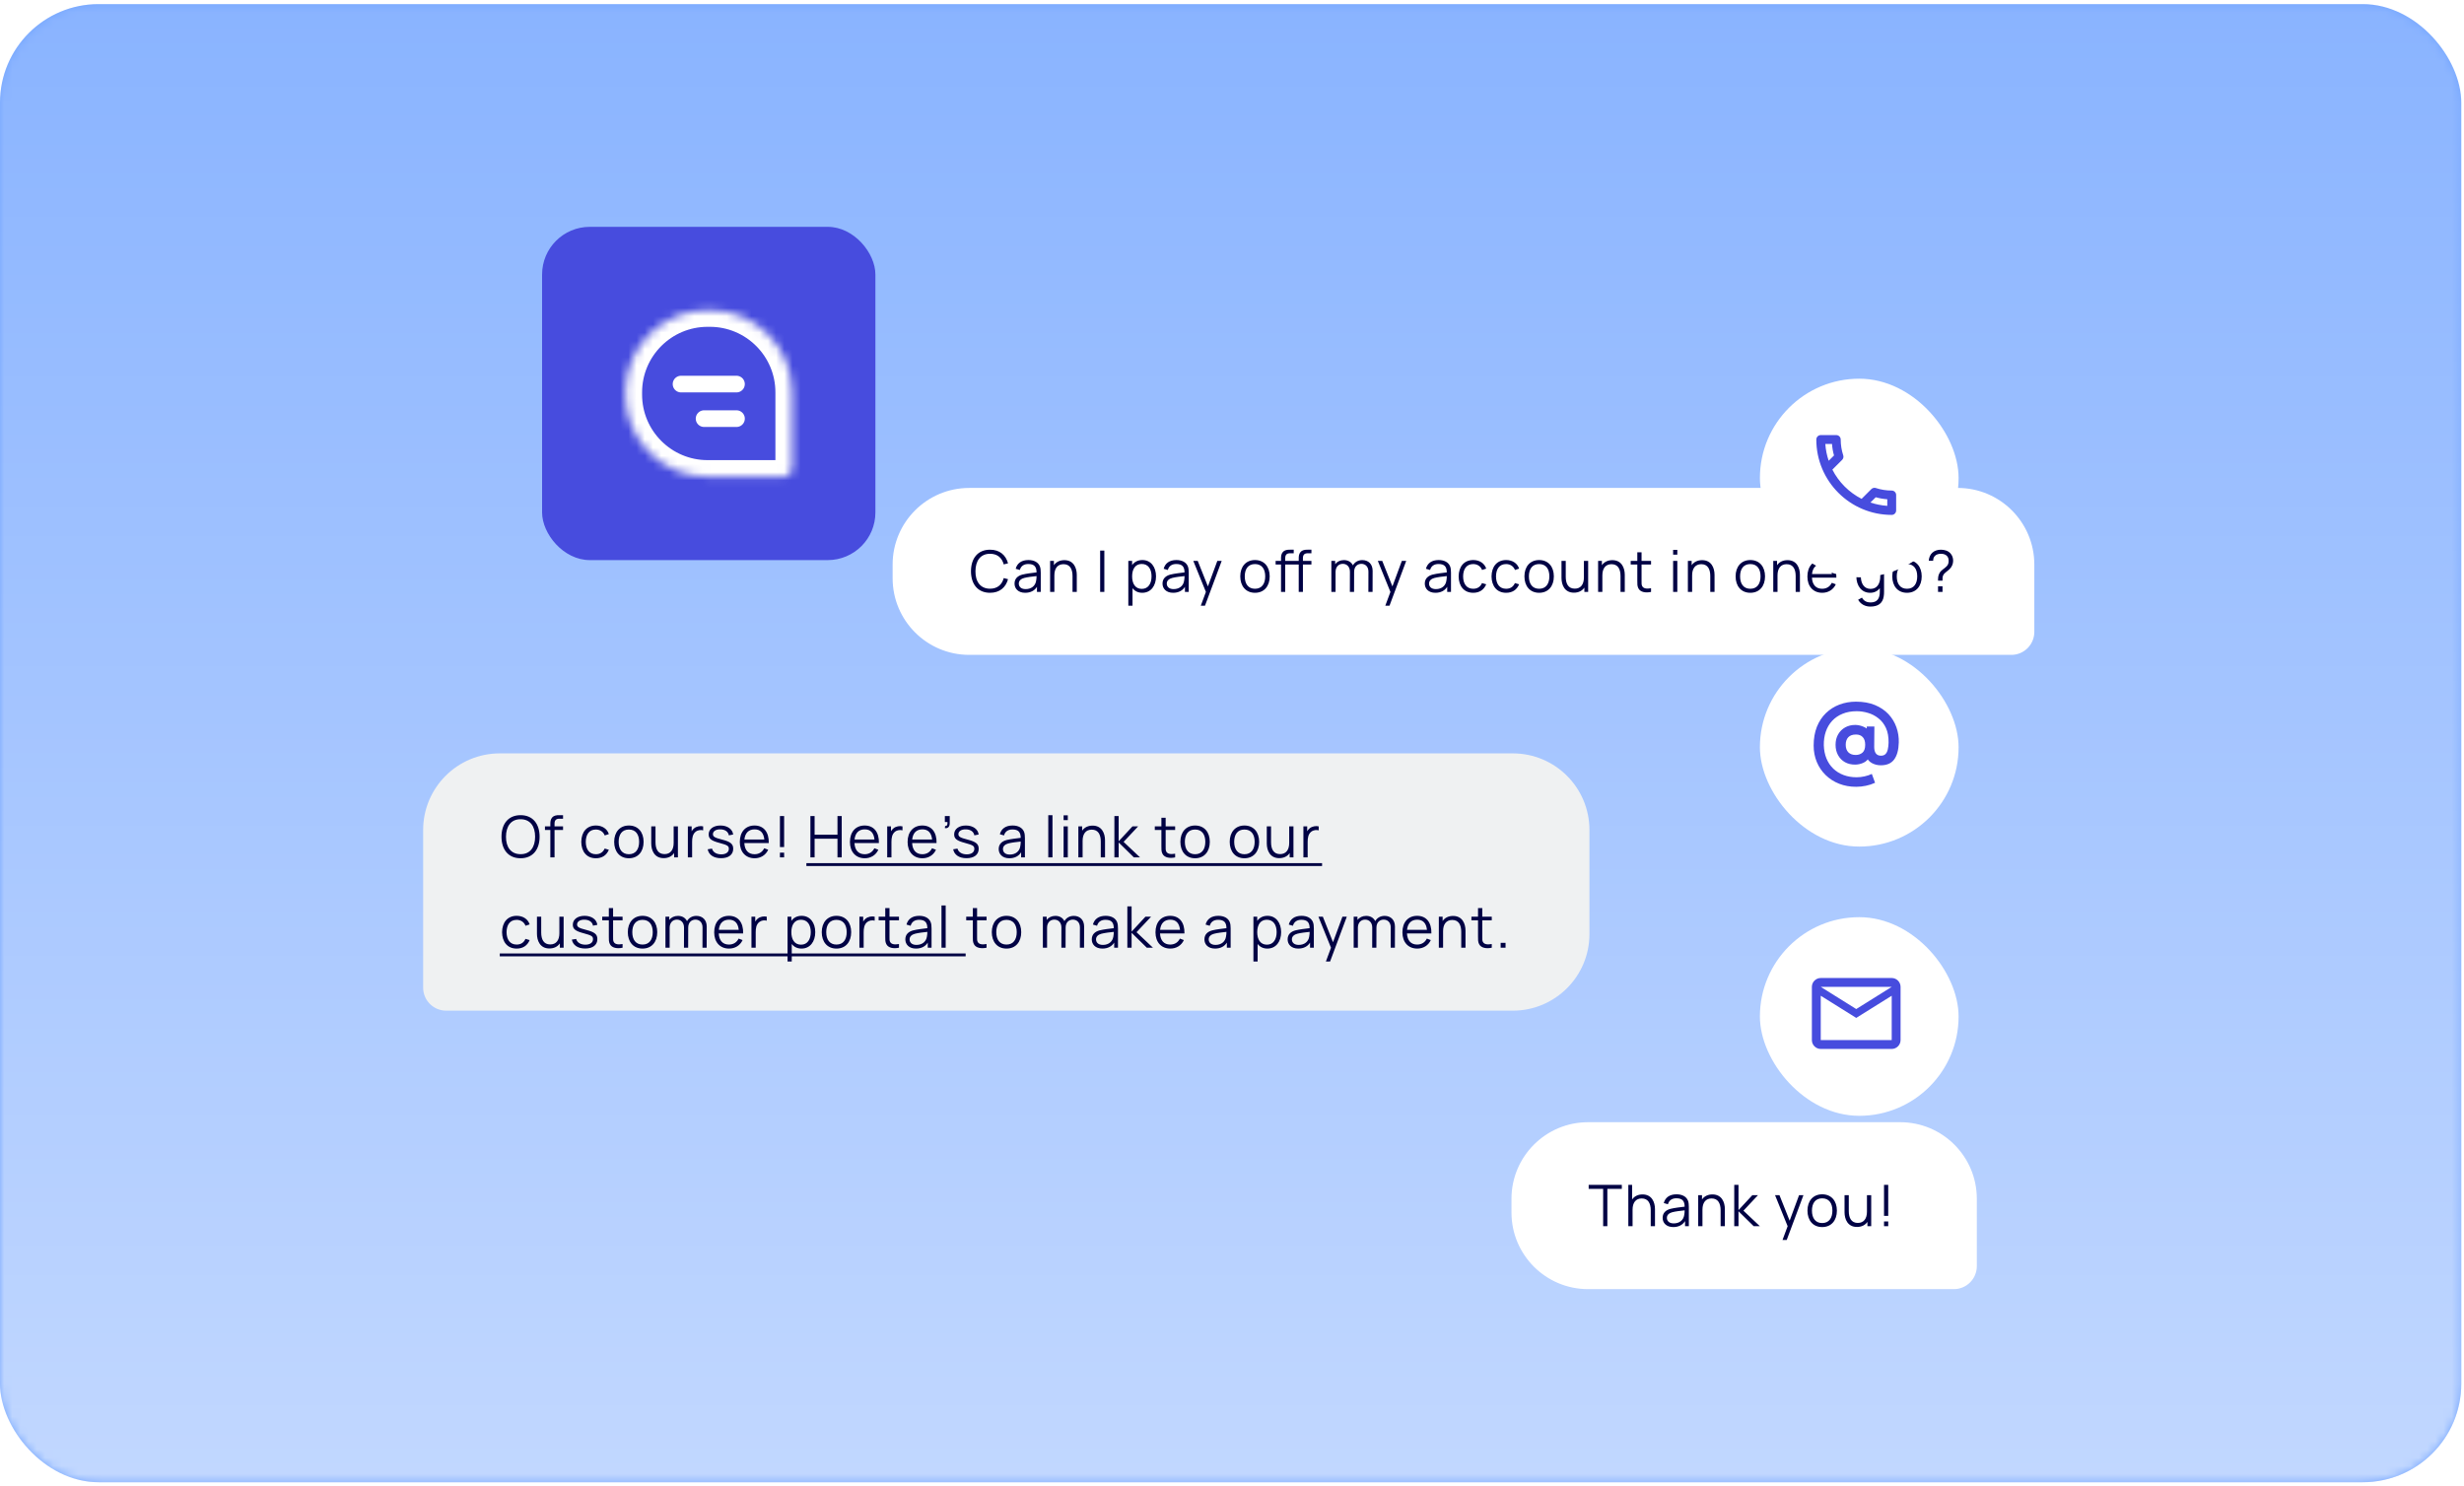
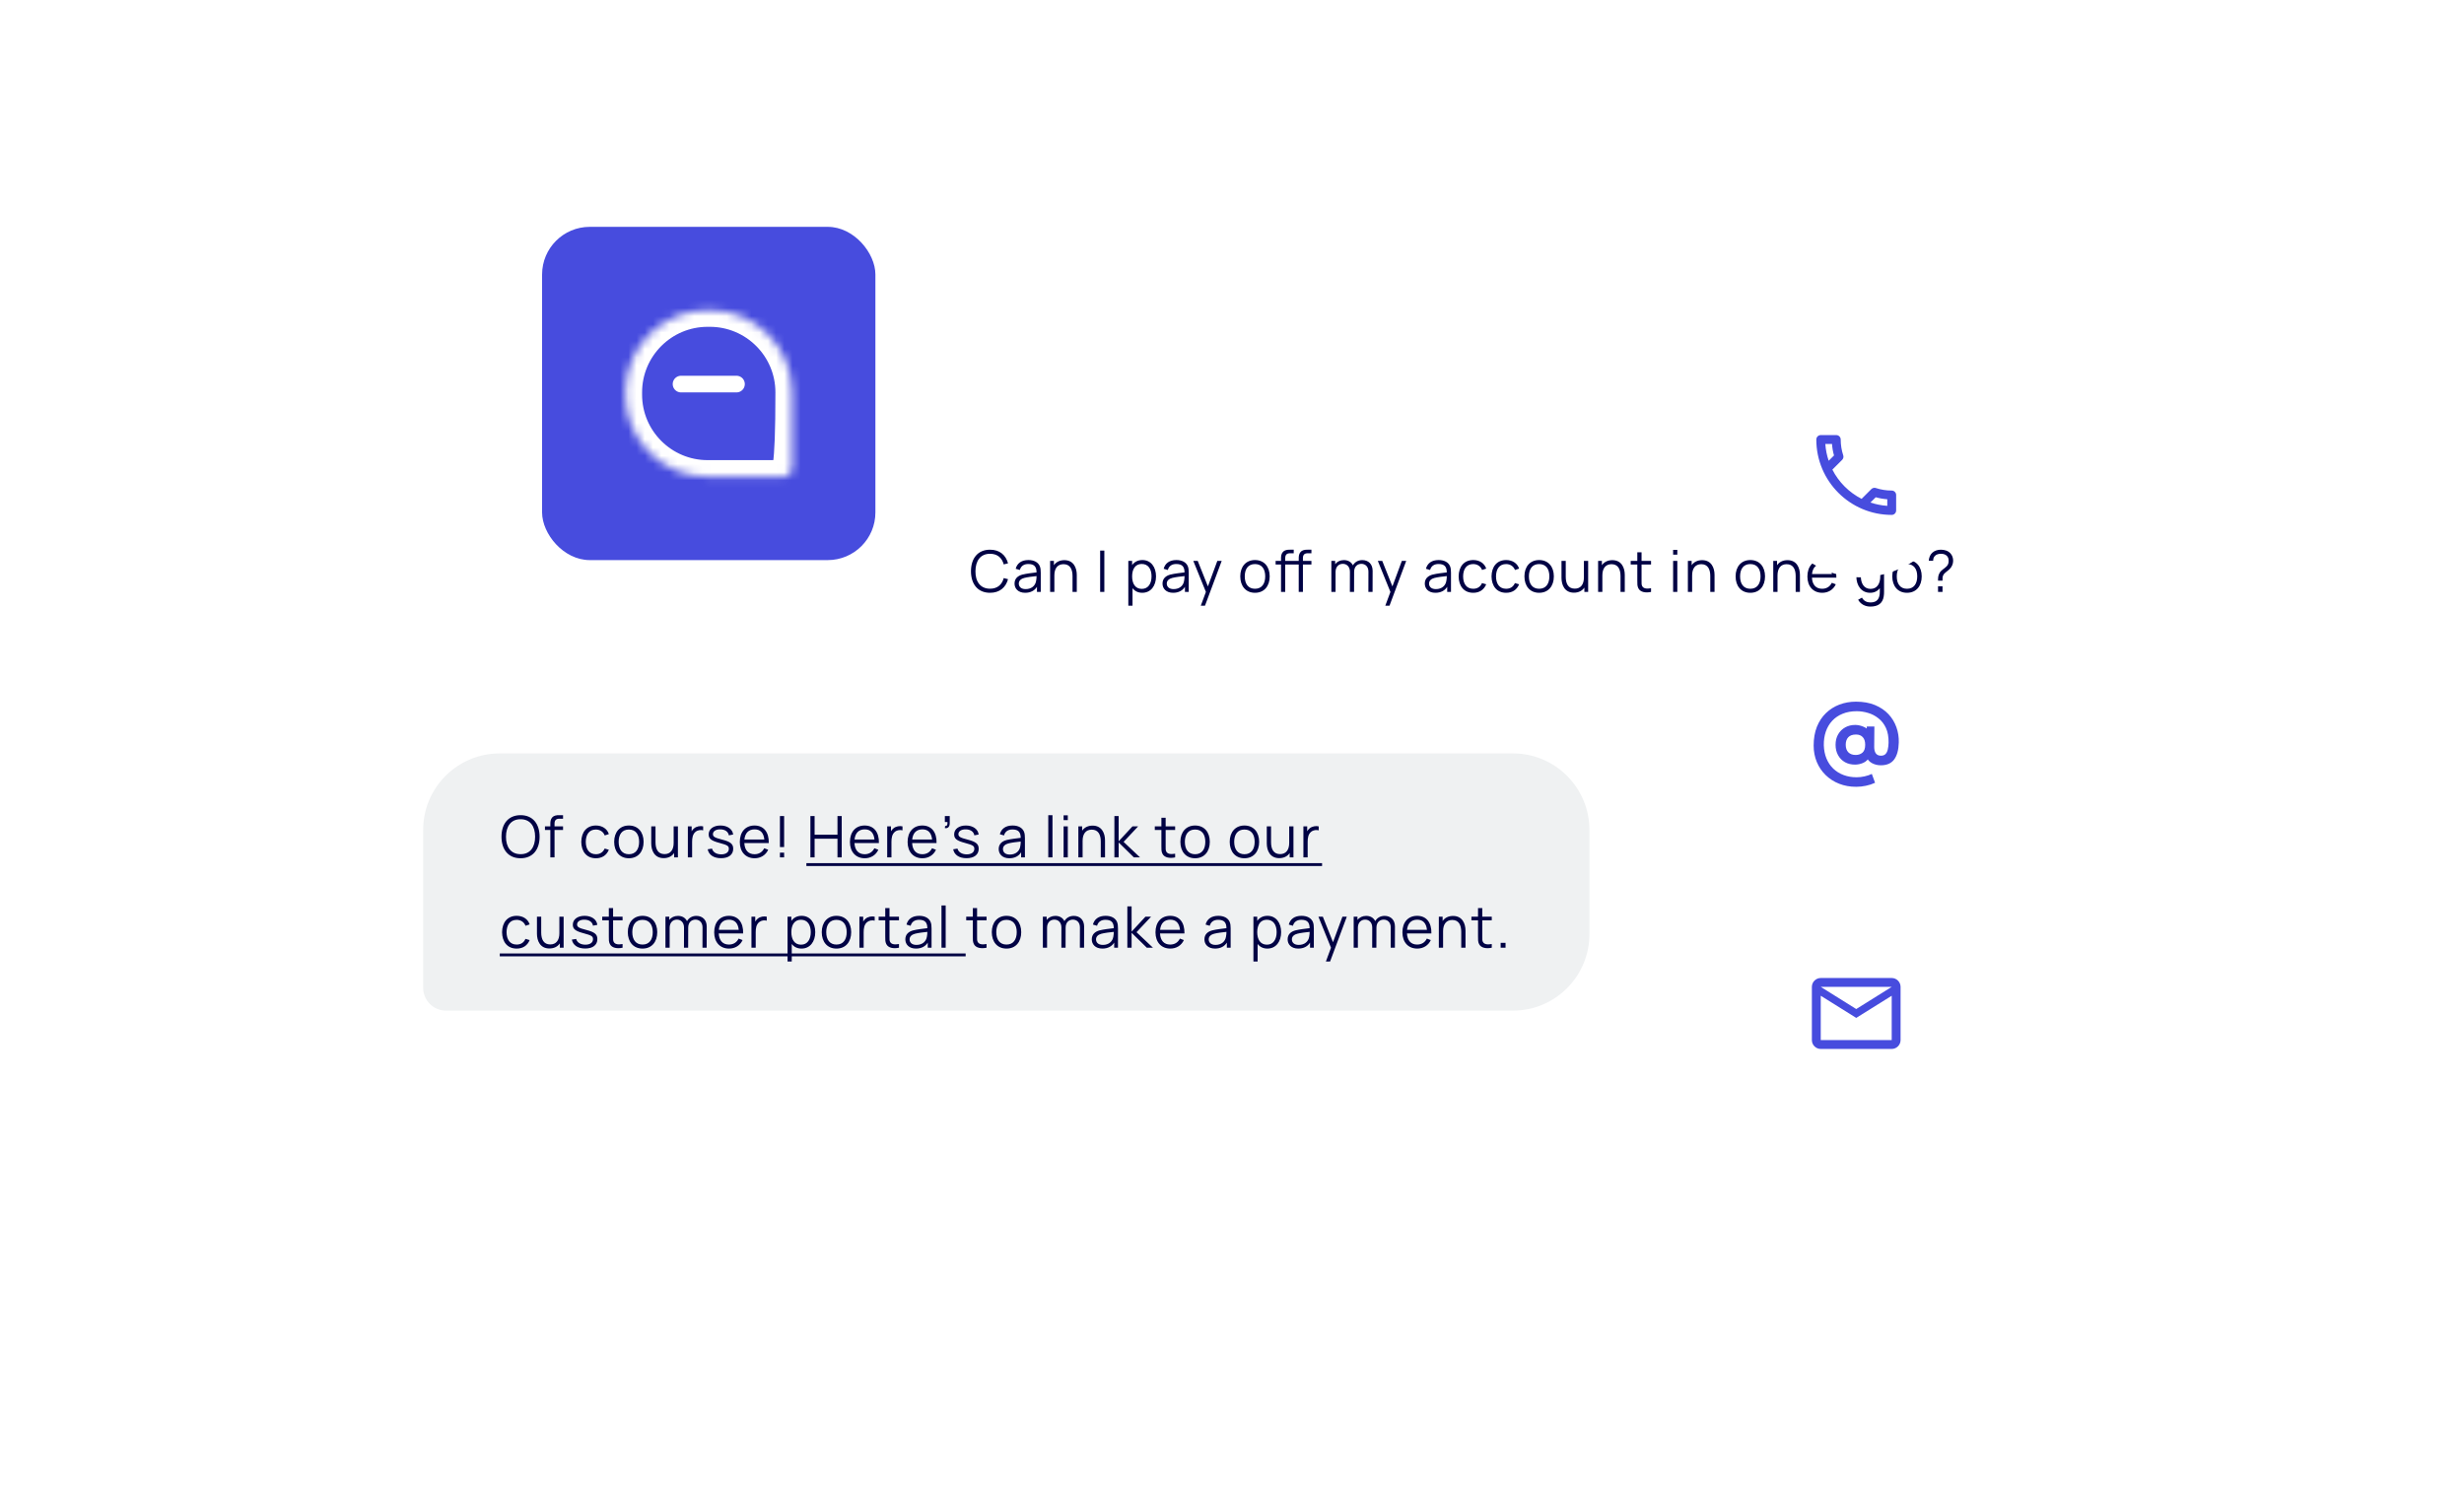
<svg xmlns="http://www.w3.org/2000/svg" width="300" height="181" viewBox="0 0 300 181" fill="none">
-   <rect y="0.5" width="299.667" height="180" rx="12" fill="#73A5FF" />
  <mask id="mask0_1052_10205" style="mask-type:alpha" maskUnits="userSpaceOnUse" x="0" y="0" width="300" height="181">
    <rect y="0.5" width="299.667" height="180" rx="12" fill="white" />
  </mask>
  <g mask="url(#mask0_1052_10205)">
    <path d="M299.667 168.5C299.667 175.127 294.294 180.5 287.667 180.5L12 180.5C5.373 180.5 9.19595e-05 175.127 9.24613e-05 168.5L0 12.5C0 5.873 5.373 0.5 12 0.5L287.667 0.5C294.294 0.5 299.667 5.873 299.667 12.5L299.667 168.5Z" fill="url(#paint0_linear_1052_10205)" />
    <g filter="url(#filter0_d_1052_10205)">
      <path d="M51.52 95.943C51.52 90.791 55.697 86.614 60.849 86.614H184.191C189.343 86.614 193.52 90.791 193.52 95.943V108.614C193.52 113.767 189.343 117.943 184.191 117.943H54.319C52.773 117.943 51.52 116.69 51.52 115.145V95.943Z" fill="#EFF1F2" />
      <path d="M63.382 99.384C61.871 99.384 61.059 98.307 61.059 96.76C61.059 95.214 61.871 94.137 63.382 94.137C64.886 94.137 65.698 95.214 65.698 96.76C65.698 98.307 64.886 99.384 63.382 99.384ZM63.382 98.888C64.564 98.894 65.152 98.02 65.152 96.76C65.152 95.501 64.564 94.633 63.382 94.633C62.2 94.626 61.612 95.501 61.605 96.76C61.598 98.02 62.2 98.888 63.382 98.888ZM68.105 94.57C67.706 94.57 67.517 94.752 67.517 95.165V95.501H68.553V95.942H67.517V99.279H67.006V95.942H66.349V95.501H67.006V95.221C67.006 94.927 67.027 94.64 67.237 94.409C67.468 94.165 67.776 94.137 68.07 94.137H68.553V94.57H68.105ZM72.55 99.384C71.41 99.384 70.787 98.559 70.773 97.39C70.787 96.201 71.424 95.396 72.557 95.396C73.32 95.396 73.921 95.795 74.131 96.439L73.628 96.606C73.453 96.152 73.047 95.886 72.55 95.886C71.718 95.886 71.326 96.508 71.319 97.39C71.326 98.293 71.739 98.894 72.55 98.894C73.061 98.894 73.425 98.65 73.621 98.202L74.131 98.349C73.852 99.027 73.299 99.384 72.55 99.384ZM76.569 99.384C75.443 99.384 74.778 98.559 74.778 97.383C74.778 96.201 75.464 95.396 76.569 95.396C77.696 95.396 78.36 96.215 78.36 97.383C78.36 98.573 77.689 99.384 76.569 99.384ZM76.569 98.894C77.402 98.894 77.815 98.279 77.815 97.383C77.815 96.474 77.395 95.886 76.569 95.886C75.722 95.886 75.324 96.501 75.324 97.383C75.324 98.3 75.751 98.894 76.569 98.894ZM82.021 95.501H82.538V99.279H82.077V98.754C81.797 99.16 81.349 99.37 80.803 99.37C79.677 99.37 79.292 98.433 79.292 97.579V95.501H79.81V97.432C79.81 98.265 80.111 98.88 80.908 98.88C81.629 98.88 82.021 98.37 82.021 97.516V95.501ZM84.505 95.746C84.799 95.494 85.275 95.417 85.611 95.501V95.984C85.331 95.914 84.981 95.935 84.701 96.152C84.323 96.453 84.267 96.942 84.267 97.397V99.279H83.749V95.501H84.211V96.096C84.288 95.956 84.393 95.837 84.505 95.746ZM87.787 99.377C86.899 99.377 86.297 98.978 86.164 98.293L86.689 98.209C86.801 98.643 87.228 98.909 87.816 98.909C88.382 98.909 88.739 98.657 88.739 98.237C88.739 97.887 88.578 97.782 87.62 97.523C86.591 97.25 86.283 97.005 86.283 96.474C86.283 95.83 86.857 95.396 87.718 95.396C88.564 95.396 89.194 95.837 89.264 96.495L88.739 96.593C88.669 96.152 88.277 95.872 87.711 95.865C87.172 95.851 86.801 96.089 86.801 96.446C86.801 96.753 87.018 96.886 87.906 97.11C88.949 97.376 89.271 97.649 89.271 98.23C89.271 98.95 88.711 99.377 87.787 99.377ZM90.626 97.537C90.668 98.398 91.109 98.894 91.865 98.894C92.404 98.894 92.816 98.636 93.047 98.167L93.53 98.349C93.229 99.006 92.614 99.384 91.879 99.384C90.78 99.384 90.074 98.608 90.074 97.404C90.074 96.166 90.773 95.396 91.865 95.396C92.984 95.396 93.635 96.201 93.6 97.537H90.626ZM91.879 95.865C91.144 95.865 90.717 96.313 90.633 97.103H93.061C92.977 96.292 92.579 95.865 91.879 95.865ZM94.96 98.02V94.242H95.47V98.02H94.96ZM94.96 99.279V98.699H95.47V99.279H94.96ZM98.67 99.279V94.242H99.181V96.516H101.966V94.242H102.483V99.279H101.966V97.005H99.181V99.279H98.67ZM104.036 97.537C104.078 98.398 104.519 98.894 105.275 98.894C105.813 98.894 106.226 98.636 106.457 98.167L106.94 98.349C106.639 99.006 106.023 99.384 105.289 99.384C104.19 99.384 103.483 98.608 103.483 97.404C103.483 96.166 104.183 95.396 105.275 95.396C106.394 95.396 107.045 96.201 107.01 97.537H104.036ZM105.289 95.865C104.554 95.865 104.127 96.313 104.043 97.103H106.471C106.387 96.292 105.988 95.865 105.289 95.865ZM108.775 95.746C109.069 95.494 109.545 95.417 109.881 95.501V95.984C109.601 95.914 109.251 95.935 108.971 96.152C108.593 96.453 108.537 96.942 108.537 97.397V99.279H108.019V95.501H108.481V96.096C108.558 95.956 108.663 95.837 108.775 95.746ZM111.055 97.537C111.097 98.398 111.538 98.894 112.294 98.894C112.833 98.894 113.245 98.636 113.476 98.167L113.959 98.349C113.658 99.006 113.042 99.384 112.308 99.384C111.209 99.384 110.503 98.608 110.503 97.404C110.503 96.166 111.202 95.396 112.294 95.396C113.413 95.396 114.064 96.201 114.029 97.537H111.055ZM112.308 95.865C111.573 95.865 111.146 96.313 111.062 97.103H113.49C113.406 96.292 113.007 95.865 112.308 95.865ZM115.039 95.711L115.074 95.452C115.346 95.473 115.374 95.242 115.353 94.976H115.039V94.242H115.633V95.116C115.633 95.55 115.402 95.781 115.039 95.711ZM117.676 99.377C116.787 99.377 116.186 98.978 116.053 98.293L116.577 98.209C116.689 98.643 117.116 98.909 117.704 98.909C118.271 98.909 118.628 98.657 118.628 98.237C118.628 97.887 118.467 97.782 117.508 97.523C116.48 97.25 116.172 97.005 116.172 96.474C116.172 95.83 116.745 95.396 117.606 95.396C118.453 95.396 119.082 95.837 119.152 96.495L118.628 96.593C118.558 96.152 118.166 95.872 117.599 95.865C117.06 95.851 116.689 96.089 116.689 96.446C116.689 96.753 116.906 96.886 117.795 97.11C118.837 97.376 119.159 97.649 119.159 98.23C119.159 98.95 118.6 99.377 117.676 99.377ZM124.675 96.152C124.766 96.369 124.787 96.648 124.787 96.935V99.279H124.325V98.657C124.031 99.132 123.527 99.384 122.89 99.384C122.03 99.384 121.596 98.867 121.596 98.265C121.596 97.649 121.995 97.313 122.555 97.166C123.065 97.04 123.772 96.963 124.276 96.9C124.269 96.208 123.996 95.879 123.268 95.879C122.75 95.879 122.38 96.11 122.24 96.606L121.736 96.46C121.911 95.788 122.443 95.396 123.282 95.396C123.968 95.396 124.472 95.662 124.675 96.152ZM122.946 98.936C123.667 98.936 124.129 98.517 124.22 97.943C124.262 97.761 124.276 97.516 124.276 97.348C123.779 97.404 123.184 97.467 122.764 97.579C122.443 97.67 122.114 97.859 122.114 98.265C122.114 98.594 122.338 98.936 122.946 98.936ZM127.631 99.279V94.137H128.142V99.279H127.631ZM129.497 94.738V94.158H130.008V94.738H129.497ZM129.497 99.279V95.501H130.008V99.279H129.497ZM133.029 95.41C134.155 95.41 134.54 96.348 134.54 97.201V99.279H134.022V97.348C134.022 96.516 133.722 95.9 132.924 95.9C132.203 95.9 131.811 96.411 131.811 97.264V99.279H131.294V95.501H131.755V96.026C132.035 95.62 132.483 95.41 133.029 95.41ZM135.681 99.279V94.242H136.199V97.32L137.885 95.501H138.571L136.801 97.39L138.802 99.279H138.053L136.199 97.46V99.279H135.681ZM141.922 95.942V97.894C141.922 98.209 141.908 98.405 141.999 98.573C142.167 98.88 142.538 98.915 143.077 98.832V99.279C142.44 99.412 141.775 99.328 141.53 98.832C141.39 98.552 141.404 98.279 141.404 97.908V95.942H140.6V95.501H141.404V94.451H141.922V95.501H143.077V95.942H141.922ZM145.506 99.384C144.379 99.384 143.715 98.559 143.715 97.383C143.715 96.201 144.4 95.396 145.506 95.396C146.632 95.396 147.297 96.215 147.297 97.383C147.297 98.573 146.625 99.384 145.506 99.384ZM145.506 98.894C146.338 98.894 146.751 98.279 146.751 97.383C146.751 96.474 146.331 95.886 145.506 95.886C144.659 95.886 144.26 96.501 144.26 97.383C144.26 98.3 144.687 98.894 145.506 98.894ZM151.514 99.384C150.387 99.384 149.722 98.559 149.722 97.383C149.722 96.201 150.408 95.396 151.514 95.396C152.64 95.396 153.305 96.215 153.305 97.383C153.305 98.573 152.633 99.384 151.514 99.384ZM151.514 98.894C152.346 98.894 152.759 98.279 152.759 97.383C152.759 96.474 152.339 95.886 151.514 95.886C150.667 95.886 150.268 96.501 150.268 97.383C150.268 98.3 150.695 98.894 151.514 98.894ZM156.965 95.501H157.483V99.279H157.021V98.754C156.741 99.16 156.293 99.37 155.748 99.37C154.621 99.37 154.236 98.433 154.236 97.579V95.501H154.754V97.432C154.754 98.265 155.055 98.88 155.853 98.88C156.573 98.88 156.965 98.37 156.965 97.516V95.501ZM159.45 95.746C159.743 95.494 160.219 95.417 160.555 95.501V95.984C160.275 95.914 159.925 95.935 159.646 96.152C159.268 96.453 159.212 96.942 159.212 97.397V99.279H158.694V95.501H159.156V96.096C159.233 95.956 159.338 95.837 159.45 95.746ZM62.906 110.384C61.766 110.384 61.143 109.559 61.129 108.39C61.143 107.201 61.78 106.396 62.913 106.396C63.676 106.396 64.278 106.795 64.487 107.439L63.984 107.606C63.809 107.152 63.403 106.886 62.906 106.886C62.074 106.886 61.682 107.509 61.675 108.39C61.682 109.293 62.095 109.894 62.906 109.894C63.417 109.894 63.781 109.65 63.977 109.202L64.487 109.349C64.208 110.027 63.655 110.384 62.906 110.384ZM68.105 106.501H68.623V110.279H68.161V109.755C67.881 110.16 67.433 110.37 66.888 110.37C65.761 110.37 65.376 109.433 65.376 108.579V106.501H65.894V108.432C65.894 109.265 66.195 109.88 66.993 109.88C67.713 109.88 68.105 109.37 68.105 108.516V106.501ZM71.247 110.377C70.359 110.377 69.757 109.978 69.624 109.293L70.149 109.209C70.261 109.643 70.688 109.908 71.275 109.908C71.842 109.908 72.199 109.657 72.199 109.237C72.199 108.887 72.038 108.782 71.079 108.523C70.051 108.25 69.743 108.005 69.743 107.474C69.743 106.83 70.317 106.396 71.177 106.396C72.024 106.396 72.654 106.837 72.724 107.495L72.199 107.592C72.129 107.152 71.737 106.872 71.17 106.865C70.632 106.851 70.261 107.089 70.261 107.446C70.261 107.753 70.478 107.886 71.366 108.11C72.409 108.376 72.731 108.649 72.731 109.23C72.731 109.95 72.171 110.377 71.247 110.377ZM74.646 106.942V108.894C74.646 109.209 74.632 109.405 74.723 109.573C74.891 109.88 75.262 109.915 75.8 109.831V110.279C75.164 110.412 74.499 110.328 74.254 109.831C74.114 109.552 74.128 109.279 74.128 108.908V106.942H73.323V106.501H74.128V105.451H74.646V106.501H75.8V106.942H74.646ZM78.23 110.384C77.103 110.384 76.438 109.559 76.438 108.383C76.438 107.201 77.124 106.396 78.23 106.396C79.356 106.396 80.021 107.215 80.021 108.383C80.021 109.573 79.349 110.384 78.23 110.384ZM78.23 109.894C79.062 109.894 79.475 109.279 79.475 108.383C79.475 107.474 79.055 106.886 78.23 106.886C77.383 106.886 76.984 107.502 76.984 108.383C76.984 109.3 77.411 109.894 78.23 109.894ZM84.787 106.403C85.549 106.403 86.046 106.907 86.046 107.704L86.039 110.279H85.528L85.535 107.802C85.535 107.215 85.171 106.858 84.675 106.858C84.241 106.858 83.793 107.138 83.793 107.844L83.786 110.279H83.275L83.282 107.83C83.282 107.236 82.932 106.858 82.415 106.858C81.89 106.858 81.533 107.25 81.533 107.844V110.279H81.022V106.501H81.484V106.9C81.715 106.592 82.093 106.403 82.547 106.403C83.044 106.403 83.443 106.627 83.646 107.04C83.87 106.641 84.283 106.403 84.787 106.403ZM87.509 108.537C87.551 109.398 87.992 109.894 88.747 109.894C89.286 109.894 89.699 109.636 89.93 109.167L90.412 109.349C90.112 110.006 89.496 110.384 88.761 110.384C87.663 110.384 86.956 109.608 86.956 108.404C86.956 107.166 87.656 106.396 88.747 106.396C89.867 106.396 90.517 107.201 90.482 108.537H87.509ZM88.761 106.865C88.026 106.865 87.6 107.313 87.516 108.103H89.944C89.86 107.292 89.461 106.865 88.761 106.865ZM92.248 106.746C92.541 106.494 93.017 106.417 93.353 106.501V106.984C93.073 106.914 92.724 106.935 92.444 107.152C92.066 107.453 92.01 107.942 92.01 108.397V110.279H91.492V106.501H91.954V107.096C92.031 106.956 92.136 106.837 92.248 106.746ZM97.602 106.396C98.644 106.396 99.26 107.257 99.26 108.383C99.26 109.517 98.644 110.384 97.581 110.384C97.07 110.384 96.671 110.174 96.398 109.824V111.959H95.887V106.501H96.349V107.012C96.622 106.627 97.042 106.396 97.602 106.396ZM97.532 109.908C98.322 109.908 98.714 109.244 98.714 108.383C98.714 107.53 98.336 106.872 97.518 106.872C96.734 106.872 96.349 107.502 96.349 108.383C96.349 109.265 96.727 109.908 97.532 109.908ZM101.843 110.384C100.716 110.384 100.051 109.559 100.051 108.383C100.051 107.201 100.737 106.396 101.843 106.396C102.969 106.396 103.634 107.215 103.634 108.383C103.634 109.573 102.962 110.384 101.843 110.384ZM101.843 109.894C102.675 109.894 103.088 109.279 103.088 108.383C103.088 107.474 102.668 106.886 101.843 106.886C100.996 106.886 100.597 107.502 100.597 108.383C100.597 109.3 101.024 109.894 101.843 109.894ZM105.391 106.746C105.685 106.494 106.161 106.417 106.496 106.501V106.984C106.217 106.914 105.867 106.935 105.587 107.152C105.209 107.453 105.153 107.942 105.153 108.397V110.279H104.635V106.501H105.097V107.096C105.174 106.956 105.279 106.837 105.391 106.746ZM108.299 106.942V108.894C108.299 109.209 108.285 109.405 108.376 109.573C108.544 109.88 108.915 109.915 109.454 109.831V110.279C108.817 110.412 108.152 110.328 107.907 109.831C107.768 109.552 107.782 109.279 107.782 108.908V106.942H106.977V106.501H107.782V105.451H108.299V106.501H109.454V106.942H108.299ZM113.307 107.152C113.398 107.369 113.419 107.648 113.419 107.935V110.279H112.957V109.657C112.663 110.132 112.159 110.384 111.523 110.384C110.662 110.384 110.228 109.866 110.228 109.265C110.228 108.649 110.627 108.313 111.187 108.166C111.698 108.04 112.404 107.963 112.908 107.9C112.901 107.208 112.628 106.879 111.901 106.879C111.383 106.879 111.012 107.11 110.872 107.606L110.368 107.46C110.543 106.788 111.075 106.396 111.915 106.396C112.6 106.396 113.104 106.662 113.307 107.152ZM111.579 109.936C112.299 109.936 112.761 109.517 112.852 108.943C112.894 108.761 112.908 108.516 112.908 108.348C112.411 108.404 111.817 108.467 111.397 108.579C111.075 108.67 110.746 108.859 110.746 109.265C110.746 109.594 110.97 109.936 111.579 109.936ZM114.629 110.279V105.137H115.14V110.279H114.629ZM118.962 106.942V108.894C118.962 109.209 118.948 109.405 119.039 109.573C119.207 109.88 119.578 109.915 120.117 109.831V110.279C119.48 110.412 118.815 110.328 118.57 109.831C118.43 109.552 118.444 109.279 118.444 108.908V106.942H117.64V106.501H118.444V105.451H118.962V106.501H120.117V106.942H118.962ZM122.546 110.384C121.419 110.384 120.755 109.559 120.755 108.383C120.755 107.201 121.44 106.396 122.546 106.396C123.672 106.396 124.337 107.215 124.337 108.383C124.337 109.573 123.665 110.384 122.546 110.384ZM122.546 109.894C123.378 109.894 123.791 109.279 123.791 108.383C123.791 107.474 123.371 106.886 122.546 106.886C121.699 106.886 121.3 107.502 121.3 108.383C121.3 109.3 121.727 109.894 122.546 109.894ZM130.737 106.403C131.499 106.403 131.996 106.907 131.996 107.704L131.989 110.279H131.478L131.485 107.802C131.485 107.215 131.122 106.858 130.625 106.858C130.191 106.858 129.743 107.138 129.743 107.844L129.736 110.279H129.225L129.232 107.83C129.232 107.236 128.883 106.858 128.365 106.858C127.84 106.858 127.483 107.25 127.483 107.844V110.279H126.972V106.501H127.434V106.9C127.665 106.592 128.043 106.403 128.498 106.403C128.995 106.403 129.393 106.627 129.596 107.04C129.82 106.641 130.233 106.403 130.737 106.403ZM136.005 107.152C136.096 107.369 136.117 107.648 136.117 107.935V110.279H135.656V109.657C135.362 110.132 134.858 110.384 134.221 110.384C133.361 110.384 132.927 109.866 132.927 109.265C132.927 108.649 133.326 108.313 133.885 108.166C134.396 108.04 135.103 107.963 135.607 107.9C135.6 107.208 135.327 106.879 134.599 106.879C134.081 106.879 133.71 107.11 133.57 107.606L133.067 107.46C133.242 106.788 133.773 106.396 134.613 106.396C135.299 106.396 135.802 106.662 136.005 107.152ZM134.277 109.936C134.998 109.936 135.46 109.517 135.551 108.943C135.593 108.761 135.607 108.516 135.607 108.348C135.11 108.404 134.515 108.467 134.095 108.579C133.773 108.67 133.445 108.859 133.445 109.265C133.445 109.594 133.668 109.936 134.277 109.936ZM137.258 110.279V105.242H137.776V108.32L139.462 106.501H140.148L138.377 108.39L140.378 110.279H139.63L137.776 108.46V110.279H137.258ZM141.237 108.537C141.279 109.398 141.719 109.894 142.475 109.894C143.014 109.894 143.427 109.636 143.658 109.167L144.14 109.349C143.84 110.006 143.224 110.384 142.489 110.384C141.391 110.384 140.684 109.608 140.684 108.404C140.684 107.166 141.384 106.396 142.475 106.396C143.595 106.396 144.245 107.201 144.21 108.537H141.237ZM142.489 106.865C141.754 106.865 141.328 107.313 141.244 108.103H143.672C143.588 107.292 143.189 106.865 142.489 106.865ZM149.723 107.152C149.814 107.369 149.835 107.648 149.835 107.935V110.279H149.373V109.657C149.079 110.132 148.575 110.384 147.938 110.384C147.078 110.384 146.644 109.866 146.644 109.265C146.644 108.649 147.043 108.313 147.603 108.166C148.113 108.04 148.82 107.963 149.324 107.9C149.317 107.208 149.044 106.879 148.316 106.879C147.799 106.879 147.428 107.11 147.288 107.606L146.784 107.46C146.959 106.788 147.491 106.396 148.33 106.396C149.016 106.396 149.52 106.662 149.723 107.152ZM147.994 109.936C148.715 109.936 149.177 109.517 149.268 108.943C149.31 108.761 149.324 108.516 149.324 108.348C148.827 108.404 148.232 108.467 147.813 108.579C147.491 108.67 147.162 108.859 147.162 109.265C147.162 109.594 147.386 109.936 147.994 109.936ZM154.323 106.396C155.366 106.396 155.982 107.257 155.982 108.383C155.982 109.517 155.366 110.384 154.302 110.384C153.792 110.384 153.393 110.174 153.12 109.824V111.959H152.609V106.501H153.071V107.012C153.344 106.627 153.764 106.396 154.323 106.396ZM154.253 109.908C155.044 109.908 155.436 109.244 155.436 108.383C155.436 107.53 155.058 106.872 154.239 106.872C153.456 106.872 153.071 107.502 153.071 108.383C153.071 109.265 153.449 109.908 154.253 109.908ZM159.852 107.152C159.943 107.369 159.964 107.648 159.964 107.935V110.279H159.502V109.657C159.208 110.132 158.704 110.384 158.068 110.384C157.207 110.384 156.773 109.866 156.773 109.265C156.773 108.649 157.172 108.313 157.732 108.166C158.242 108.04 158.949 107.963 159.453 107.9C159.446 107.208 159.173 106.879 158.445 106.879C157.928 106.879 157.557 107.11 157.417 107.606L156.913 107.46C157.088 106.788 157.62 106.396 158.459 106.396C159.145 106.396 159.649 106.662 159.852 107.152ZM158.124 109.936C158.844 109.936 159.306 109.517 159.397 108.943C159.439 108.761 159.453 108.516 159.453 108.348C158.956 108.404 158.361 108.467 157.942 108.579C157.62 108.67 157.291 108.859 157.291 109.265C157.291 109.594 157.515 109.936 158.124 109.936ZM163.446 106.501H163.978L161.942 111.959H161.431L162.054 110.279L160.522 106.501H161.06L162.299 109.608L163.446 106.501ZM168.58 106.403C169.342 106.403 169.839 106.907 169.839 107.704L169.832 110.279H169.321L169.328 107.802C169.328 107.215 168.964 106.858 168.468 106.858C168.034 106.858 167.586 107.138 167.586 107.844L167.579 110.279H167.068L167.075 107.83C167.075 107.236 166.725 106.858 166.208 106.858C165.683 106.858 165.326 107.25 165.326 107.844V110.279H164.815V106.501H165.277V106.9C165.508 106.592 165.886 106.403 166.341 106.403C166.837 106.403 167.236 106.627 167.439 107.04C167.663 106.641 168.076 106.403 168.58 106.403ZM171.302 108.537C171.344 109.398 171.785 109.894 172.54 109.894C173.079 109.894 173.492 109.636 173.723 109.167L174.206 109.349C173.905 110.006 173.289 110.384 172.554 110.384C171.456 110.384 170.749 109.608 170.749 108.404C170.749 107.166 171.449 106.396 172.54 106.396C173.66 106.396 174.311 107.201 174.276 108.537H171.302ZM172.554 106.865C171.82 106.865 171.393 107.313 171.309 108.103H173.737C173.653 107.292 173.254 106.865 172.554 106.865ZM176.918 106.41C178.044 106.41 178.429 107.348 178.429 108.201V110.279H177.911V108.348C177.911 107.516 177.611 106.9 176.813 106.9C176.092 106.9 175.7 107.411 175.7 108.264V110.279H175.183V106.501H175.644V107.026C175.924 106.62 176.372 106.41 176.918 106.41ZM180.473 106.942V108.894C180.473 109.209 180.459 109.405 180.55 109.573C180.718 109.88 181.089 109.915 181.627 109.831V110.279C180.991 110.412 180.326 110.328 180.081 109.831C179.941 109.552 179.955 109.279 179.955 108.908V106.942H179.15V106.501H179.955V105.451H180.473V106.501H181.627V106.942H180.473ZM182.71 110.279V109.685H183.305V110.279H182.71Z" fill="#000244" />
      <path d="M98.18 99.979H160.966V100.329H98.18V99.979ZM60.849 110.979H117.57V111.329H60.849V110.979Z" fill="#000244" />
      <g filter="url(#filter1_f_1052_10205)">
        <path d="M108.68 63.617C108.68 58.465 112.857 54.288 118.009 54.288H238.356C243.508 54.288 247.685 58.465 247.685 63.617V71.819C247.685 73.364 246.432 74.617 244.886 74.617H118.009C112.857 74.617 108.68 70.44 108.68 65.288V63.617Z" fill="white" />
        <path d="M120.542 67.057C119.031 67.057 118.219 65.98 118.219 64.433C118.219 62.887 119.031 61.809 120.542 61.809C121.711 61.809 122.459 62.46 122.732 63.468L122.207 63.601C121.998 62.803 121.438 62.306 120.542 62.306C119.36 62.306 118.772 63.174 118.765 64.433C118.751 65.693 119.36 66.56 120.542 66.56C121.438 66.56 121.998 66.064 122.207 65.266L122.732 65.399C122.459 66.406 121.711 67.057 120.542 67.057ZM126.603 63.825C126.694 64.041 126.715 64.321 126.715 64.608V66.952H126.253V66.329C125.959 66.805 125.455 67.057 124.818 67.057C123.958 67.057 123.524 66.539 123.524 65.938C123.524 65.322 123.923 64.986 124.483 64.839C124.993 64.713 125.7 64.636 126.204 64.573C126.197 63.88 125.924 63.552 125.196 63.552C124.679 63.552 124.308 63.783 124.168 64.279L123.664 64.132C123.839 63.461 124.371 63.069 125.21 63.069C125.896 63.069 126.4 63.335 126.603 63.825ZM124.874 66.609C125.595 66.609 126.057 66.189 126.148 65.616C126.19 65.434 126.204 65.189 126.204 65.021C125.707 65.077 125.112 65.14 124.693 65.252C124.371 65.343 124.042 65.532 124.042 65.938C124.042 66.266 124.266 66.609 124.874 66.609ZM129.59 63.083C130.717 63.083 131.102 64.02 131.102 64.874V66.952H130.584V65.021C130.584 64.188 130.283 63.573 129.485 63.573C128.765 63.573 128.373 64.083 128.373 64.937V66.952H127.855V63.174H128.317V63.699C128.597 63.293 129.045 63.083 129.59 63.083ZM133.947 66.952V61.914H134.457V66.952H133.947ZM139.091 63.069C140.134 63.069 140.749 63.929 140.749 65.056C140.749 66.189 140.134 67.057 139.07 67.057C138.559 67.057 138.161 66.847 137.888 66.497V68.631H137.377V63.174H137.839V63.685C138.112 63.3 138.531 63.069 139.091 63.069ZM139.021 66.581C139.812 66.581 140.204 65.917 140.204 65.056C140.204 64.202 139.826 63.545 139.007 63.545C138.224 63.545 137.839 64.174 137.839 65.056C137.839 65.938 138.217 66.581 139.021 66.581ZM144.62 63.825C144.711 64.041 144.732 64.321 144.732 64.608V66.952H144.27V66.329C143.976 66.805 143.472 67.057 142.835 67.057C141.975 67.057 141.541 66.539 141.541 65.938C141.541 65.322 141.94 64.986 142.5 64.839C143.01 64.713 143.717 64.636 144.221 64.573C144.214 63.88 143.941 63.552 143.213 63.552C142.696 63.552 142.325 63.783 142.185 64.279L141.681 64.132C141.856 63.461 142.388 63.069 143.227 63.069C143.913 63.069 144.417 63.335 144.62 63.825ZM142.891 66.609C143.612 66.609 144.074 66.189 144.165 65.616C144.207 65.434 144.221 65.189 144.221 65.021C143.724 65.077 143.129 65.14 142.71 65.252C142.388 65.343 142.059 65.532 142.059 65.938C142.059 66.266 142.283 66.609 142.891 66.609ZM148.214 63.174H148.746L146.71 68.631H146.199L146.822 66.952L145.289 63.174H145.828L147.067 66.28L148.214 63.174ZM152.799 67.057C151.672 67.057 151.007 66.231 151.007 65.056C151.007 63.873 151.693 63.069 152.799 63.069C153.925 63.069 154.59 63.888 154.59 65.056C154.59 66.246 153.918 67.057 152.799 67.057ZM152.799 66.567C153.631 66.567 154.044 65.952 154.044 65.056C154.044 64.146 153.624 63.559 152.799 63.559C151.952 63.559 151.553 64.174 151.553 65.056C151.553 65.973 151.98 66.567 152.799 66.567ZM159.223 62.243C158.824 62.243 158.635 62.425 158.635 62.838V63.174H159.67V63.615H158.635V66.952H158.124V63.615H156.48V66.952H155.969V63.615H155.311V63.174H155.969V62.894C155.969 62.6 155.99 62.313 156.2 62.082C156.431 61.837 156.739 61.809 157.033 61.809H157.515V62.243H157.068C156.669 62.243 156.48 62.425 156.48 62.838V63.174H158.124V62.894C158.124 62.6 158.145 62.313 158.355 62.082C158.586 61.837 158.894 61.809 159.188 61.809H159.67V62.243H159.223ZM165.862 63.076C166.625 63.076 167.122 63.58 167.122 64.377L167.115 66.952H166.604L166.611 64.475C166.611 63.888 166.247 63.531 165.75 63.531C165.316 63.531 164.869 63.81 164.869 64.517L164.862 66.952H164.351L164.358 64.503C164.358 63.908 164.008 63.531 163.49 63.531C162.966 63.531 162.609 63.922 162.609 64.517V66.952H162.098V63.174H162.56V63.573C162.791 63.265 163.168 63.076 163.623 63.076C164.12 63.076 164.519 63.3 164.722 63.713C164.946 63.314 165.358 63.076 165.862 63.076ZM170.679 63.174H171.211L169.175 68.631H168.664L169.287 66.952L167.755 63.174H168.293L169.532 66.28L170.679 63.174ZM176.551 63.825C176.642 64.041 176.663 64.321 176.663 64.608V66.952H176.201V66.329C175.907 66.805 175.404 67.057 174.767 67.057C173.906 67.057 173.473 66.539 173.473 65.938C173.473 65.322 173.871 64.986 174.431 64.839C174.942 64.713 175.649 64.636 176.152 64.573C176.145 63.88 175.872 63.552 175.145 63.552C174.627 63.552 174.256 63.783 174.116 64.279L173.612 64.132C173.787 63.461 174.319 63.069 175.159 63.069C175.844 63.069 176.348 63.335 176.551 63.825ZM174.823 66.609C175.544 66.609 176.005 66.189 176.096 65.616C176.138 65.434 176.152 65.189 176.152 65.021C175.656 65.077 175.061 65.14 174.641 65.252C174.319 65.343 173.99 65.532 173.99 65.938C173.99 66.266 174.214 66.609 174.823 66.609ZM179.371 67.057C178.23 67.057 177.608 66.231 177.594 65.063C177.608 63.873 178.244 63.069 179.378 63.069C180.141 63.069 180.742 63.468 180.952 64.111L180.448 64.279C180.273 63.825 179.868 63.559 179.371 63.559C178.538 63.559 178.146 64.181 178.139 65.063C178.146 65.966 178.559 66.567 179.371 66.567C179.882 66.567 180.245 66.322 180.441 65.875L180.952 66.022C180.672 66.7 180.12 67.057 179.371 67.057ZM183.376 67.057C182.235 67.057 181.613 66.231 181.599 65.063C181.613 63.873 182.249 63.069 183.383 63.069C184.146 63.069 184.747 63.468 184.957 64.111L184.453 64.279C184.278 63.825 183.873 63.559 183.376 63.559C182.543 63.559 182.151 64.181 182.144 65.063C182.151 65.966 182.564 66.567 183.376 66.567C183.887 66.567 184.25 66.322 184.446 65.875L184.957 66.022C184.677 66.7 184.125 67.057 183.376 67.057ZM187.395 67.057C186.268 67.057 185.604 66.231 185.604 65.056C185.604 63.873 186.289 63.069 187.395 63.069C188.521 63.069 189.186 63.888 189.186 65.056C189.186 66.246 188.514 67.057 187.395 67.057ZM187.395 66.567C188.227 66.567 188.64 65.952 188.64 65.056C188.64 64.146 188.22 63.559 187.395 63.559C186.548 63.559 186.149 64.174 186.149 65.056C186.149 65.973 186.576 66.567 187.395 66.567ZM192.846 63.174H193.364V66.952H192.902V66.427C192.622 66.833 192.175 67.043 191.629 67.043C190.502 67.043 190.118 66.106 190.118 65.252V63.174H190.635V65.105C190.635 65.938 190.936 66.553 191.734 66.553C192.454 66.553 192.846 66.043 192.846 65.189V63.174ZM196.31 63.083C197.437 63.083 197.822 64.02 197.822 64.874V66.952H197.304V65.021C197.304 64.188 197.003 63.573 196.205 63.573C195.485 63.573 195.093 64.083 195.093 64.937V66.952H194.575V63.174H195.037V63.699C195.317 63.293 195.765 63.083 196.31 63.083ZM199.865 63.615V65.567C199.865 65.882 199.851 66.078 199.942 66.246C200.11 66.553 200.481 66.588 201.02 66.504V66.952C200.383 67.085 199.718 67.001 199.474 66.504C199.334 66.225 199.348 65.952 199.348 65.581V63.615H198.543V63.174H199.348V62.124H199.865V63.174H201.02V63.615H199.865ZM203.708 62.411V61.83H204.219V62.411H203.708ZM203.708 66.952V63.174H204.219V66.952H203.708ZM207.24 63.083C208.366 63.083 208.751 64.02 208.751 64.874V66.952H208.233V65.021C208.233 64.188 207.932 63.573 207.135 63.573C206.414 63.573 206.022 64.083 206.022 64.937V66.952H205.505V63.174H205.966V63.699C206.246 63.293 206.694 63.083 207.24 63.083ZM213.107 67.057C211.981 67.057 211.316 66.231 211.316 65.056C211.316 63.873 212.002 63.069 213.107 63.069C214.234 63.069 214.899 63.888 214.899 65.056C214.899 66.246 214.227 67.057 213.107 67.057ZM213.107 66.567C213.94 66.567 214.353 65.952 214.353 65.056C214.353 64.146 213.933 63.559 213.107 63.559C212.261 63.559 211.862 64.174 211.862 65.056C211.862 65.973 212.289 66.567 213.107 66.567ZM217.635 63.083C218.762 63.083 219.147 64.02 219.147 64.874V66.952H218.629V65.021C218.629 64.188 218.328 63.573 217.53 63.573C216.81 63.573 216.418 64.083 216.418 64.937V66.952H215.9V63.174H216.362V63.699C216.642 63.293 217.09 63.083 217.635 63.083ZM220.61 65.21C220.652 66.07 221.093 66.567 221.849 66.567C222.387 66.567 222.8 66.308 223.031 65.84L223.514 66.022C223.213 66.679 222.597 67.057 221.863 67.057C220.764 67.057 220.057 66.28 220.057 65.077C220.057 63.839 220.757 63.069 221.849 63.069C222.968 63.069 223.619 63.873 223.584 65.21H220.61ZM221.863 63.538C221.128 63.538 220.701 63.986 220.617 64.776H223.045C222.961 63.965 222.562 63.538 221.863 63.538ZM228.928 63.174H229.39V66.896C229.39 67.113 229.383 67.309 229.348 67.505C229.215 68.344 228.655 68.736 227.725 68.736C227.151 68.736 226.563 68.492 226.234 67.904L226.703 67.645C226.913 68.065 227.326 68.233 227.732 68.233C228.55 68.233 228.879 67.778 228.872 66.896V66.504C228.599 66.847 228.207 67.057 227.697 67.057C226.633 67.057 226.017 66.189 226.017 65.056C226.017 63.929 226.633 63.069 227.676 63.069C228.235 63.069 228.655 63.3 228.928 63.685V63.174ZM227.746 66.581C228.55 66.581 228.928 65.938 228.928 65.056C228.928 64.174 228.543 63.545 227.76 63.545C226.941 63.545 226.563 64.202 226.563 65.056C226.563 65.917 226.955 66.581 227.746 66.581ZM232.183 67.057C231.056 67.057 230.391 66.231 230.391 65.056C230.391 63.873 231.077 63.069 232.183 63.069C233.309 63.069 233.974 63.888 233.974 65.056C233.974 66.246 233.302 67.057 232.183 67.057ZM232.183 66.567C233.015 66.567 233.428 65.952 233.428 65.056C233.428 64.146 233.008 63.559 232.183 63.559C231.336 63.559 230.937 64.174 230.937 65.056C230.937 65.973 231.364 66.567 232.183 66.567ZM235.962 65.581C235.962 65.217 235.976 64.958 236.13 64.678C236.333 64.279 236.725 64.139 237.025 63.818C237.207 63.615 237.256 63.405 237.256 63.16C237.256 62.929 237.193 62.74 237.074 62.6C236.885 62.376 236.599 62.306 236.312 62.306C236.018 62.306 235.752 62.39 235.591 62.558C235.43 62.705 235.367 62.922 235.367 63.16H234.835C234.856 62.789 234.996 62.411 235.269 62.173C235.542 61.921 235.934 61.809 236.305 61.809C236.759 61.809 237.193 61.942 237.473 62.257C237.697 62.502 237.802 62.817 237.802 63.16C237.802 63.545 237.641 63.895 237.389 64.153C237.144 64.412 236.766 64.601 236.613 64.881C236.494 65.098 236.508 65.273 236.508 65.581H235.962ZM235.962 66.952V66.266H236.508V66.952H235.962Z" fill="#000244" />
      </g>
      <g filter="url(#filter2_d_1052_10205)">
        <rect x="214.275" y="29.984" width="24.189" height="24.189" rx="12.094" fill="white" />
        <path d="M223.054 37.932C223.086 38.413 223.167 38.883 223.297 39.331L222.649 39.979C222.427 39.331 222.287 38.645 222.238 37.932H223.054ZM228.378 44.423C228.837 44.552 229.307 44.633 229.782 44.666V45.47C229.069 45.422 228.383 45.281 227.73 45.065L228.378 44.423ZM223.572 36.852H221.682C221.385 36.852 221.142 37.096 221.142 37.392C221.142 42.463 225.251 46.572 230.322 46.572C230.619 46.572 230.862 46.329 230.862 46.032V44.147C230.862 43.85 230.619 43.607 230.322 43.607C229.652 43.607 228.999 43.499 228.394 43.3C228.34 43.278 228.281 43.273 228.227 43.273C228.086 43.273 227.951 43.327 227.843 43.429L226.655 44.617C225.127 43.834 223.875 42.587 223.097 41.059L224.285 39.871C224.436 39.72 224.479 39.509 224.42 39.32C224.22 38.715 224.112 38.067 224.112 37.392C224.112 37.096 223.869 36.852 223.572 36.852Z" fill="#474CDE" />
      </g>
      <g filter="url(#filter3_d_1052_10205)">
-         <rect x="214.274" y="62.772" width="24.19" height="24.19" rx="12.095" fill="white" />
        <path d="M225.994 79.683C225.243 79.683 224.552 79.558 223.921 79.309C223.29 79.061 222.742 78.708 222.276 78.252C221.811 77.8 221.452 77.268 221.198 76.655C220.945 76.043 220.818 75.377 220.818 74.658C220.818 73.801 220.95 73.041 221.212 72.377C221.479 71.714 221.848 71.156 222.318 70.705C222.792 70.249 223.341 69.903 223.962 69.668C224.589 69.433 225.259 69.315 225.973 69.315C226.848 69.315 227.616 69.451 228.274 69.723C228.933 69.995 229.481 70.364 229.919 70.829C230.356 71.294 230.681 71.827 230.893 72.426C231.105 73.02 231.202 73.642 231.183 74.292C231.16 75.186 230.974 75.872 230.624 76.351C230.274 76.826 229.73 77.063 228.993 77.063C228.601 77.063 228.24 76.973 227.908 76.794C227.581 76.614 227.355 76.349 227.231 75.999L227.632 76.02C227.443 76.374 227.185 76.623 226.858 76.766C226.531 76.909 226.197 76.98 225.856 76.98C225.39 76.98 224.98 76.881 224.626 76.683C224.271 76.48 223.992 76.197 223.79 75.833C223.587 75.469 223.486 75.047 223.486 74.568C223.486 74.075 223.592 73.649 223.803 73.29C224.015 72.925 224.301 72.644 224.66 72.446C225.02 72.248 225.425 72.149 225.876 72.149C226.176 72.149 226.487 72.211 226.809 72.336C227.136 72.46 227.39 72.635 227.569 72.861L227.286 73.22V72.343H228.212L228.191 74.824C228.191 75.179 228.26 75.446 228.399 75.626C228.537 75.805 228.742 75.895 229.014 75.895C229.253 75.895 229.437 75.828 229.566 75.695C229.7 75.556 229.792 75.37 229.843 75.135C229.898 74.9 229.93 74.63 229.94 74.326C229.953 73.612 229.847 73.011 229.622 72.522C229.396 72.034 229.09 71.64 228.703 71.341C228.32 71.036 227.899 70.817 227.438 70.684C226.977 70.546 226.519 70.477 226.063 70.477C225.418 70.477 224.845 70.58 224.342 70.788C223.84 70.99 223.417 71.278 223.071 71.651C222.73 72.02 222.472 72.458 222.297 72.965C222.127 73.467 222.046 74.02 222.055 74.624C222.074 75.222 222.182 75.761 222.38 76.241C222.578 76.72 222.855 77.13 223.209 77.471C223.564 77.812 223.983 78.072 224.467 78.252C224.951 78.432 225.48 78.522 226.056 78.522C226.379 78.522 226.699 78.485 227.017 78.411C227.339 78.342 227.634 78.243 227.901 78.114L228.295 79.192C227.94 79.358 227.567 79.48 227.176 79.558C226.789 79.641 226.395 79.683 225.994 79.683ZM225.939 75.805C226.266 75.805 226.54 75.711 226.761 75.522C226.982 75.333 227.093 75.013 227.093 74.561C227.093 74.151 226.994 73.843 226.796 73.635C226.602 73.423 226.328 73.317 225.973 73.317C225.554 73.317 225.241 73.428 225.033 73.649C224.826 73.87 224.723 74.174 224.723 74.561C224.723 74.957 224.828 75.264 225.04 75.481C225.257 75.697 225.556 75.805 225.939 75.805Z" fill="#474CDE" />
      </g>
      <g filter="url(#filter4_d_1052_10205)">
        <rect x="214.274" y="95.559" width="24.19" height="24.19" rx="12.095" fill="white" />
        <path d="M231.401 104.047C231.401 103.453 230.916 102.967 230.322 102.967H221.682C221.088 102.967 220.602 103.453 220.602 104.047V110.526C220.602 111.12 221.088 111.606 221.682 111.606H230.322C230.916 111.606 231.401 111.12 231.401 110.526V104.047ZM230.322 104.047L226.002 106.747L221.682 104.047H230.322ZM230.322 110.526H221.682V105.127L226.002 107.826L230.322 105.127V110.526Z" fill="#474CDE" />
      </g>
      <path d="M184.027 140.856C184.027 135.703 188.203 131.526 193.356 131.526H231.356C236.508 131.526 240.685 135.703 240.685 140.856V149.057C240.685 150.602 239.432 151.856 237.886 151.856H193.356C188.203 151.856 184.027 147.679 184.027 142.526V140.856Z" fill="white" />
-       <path d="M195.189 144.191V139.643H193.426V139.154H197.463V139.643H195.7V144.191H195.189ZM199.989 140.322C201.115 140.322 201.5 141.26 201.5 142.113V144.191H200.982V142.26C200.982 141.428 200.682 140.812 199.884 140.812C199.163 140.812 198.771 141.323 198.771 142.176V144.191H198.254V139.154H198.715V140.938C198.995 140.532 199.443 140.322 199.989 140.322ZM205.51 141.064C205.601 141.281 205.622 141.561 205.622 141.847V144.191H205.16V143.569C204.866 144.044 204.362 144.296 203.726 144.296C202.865 144.296 202.431 143.779 202.431 143.177C202.431 142.561 202.83 142.225 203.39 142.078C203.901 141.952 204.607 141.875 205.111 141.812C205.104 141.12 204.831 140.791 204.104 140.791C203.586 140.791 203.215 141.022 203.075 141.519L202.571 141.372C202.746 140.7 203.278 140.308 204.118 140.308C204.803 140.308 205.307 140.574 205.51 141.064ZM203.782 143.849C204.502 143.849 204.964 143.429 205.055 142.855C205.097 142.673 205.111 142.428 205.111 142.26C204.614 142.316 204.02 142.379 203.6 142.491C203.278 142.582 202.949 142.771 202.949 143.177C202.949 143.506 203.173 143.849 203.782 143.849ZM208.498 140.322C209.624 140.322 210.009 141.26 210.009 142.113V144.191H209.491V142.26C209.491 141.428 209.19 140.812 208.393 140.812C207.672 140.812 207.28 141.323 207.28 142.176V144.191H206.762V140.413H207.224V140.938C207.504 140.532 207.952 140.322 208.498 140.322ZM211.15 144.191V139.154H211.668V142.232L213.354 140.413H214.04L212.27 142.302L214.271 144.191H213.522L211.668 142.372V144.191H211.15ZM219.042 140.413H219.574L217.538 145.871H217.027L217.65 144.191L216.118 140.413H216.656L217.895 143.52L219.042 140.413ZM221.856 144.296C220.729 144.296 220.065 143.471 220.065 142.295C220.065 141.113 220.75 140.308 221.856 140.308C222.982 140.308 223.647 141.127 223.647 142.295C223.647 143.485 222.975 144.296 221.856 144.296ZM221.856 143.807C222.689 143.807 223.101 143.191 223.101 142.295C223.101 141.386 222.682 140.798 221.856 140.798C221.009 140.798 220.611 141.414 220.611 142.295C220.611 143.212 221.037 143.807 221.856 143.807ZM227.307 140.413H227.825V144.191H227.363V143.667C227.084 144.072 226.636 144.282 226.09 144.282C224.963 144.282 224.579 143.345 224.579 142.491V140.413H225.096V142.344C225.096 143.177 225.397 143.793 226.195 143.793C226.916 143.793 227.307 143.282 227.307 142.428V140.413ZM229.386 142.932V139.154H229.897V142.932H229.386ZM229.386 144.191V143.611H229.897V144.191H229.386Z" fill="#000244" />
    </g>
    <rect x="66.001" y="27.625" width="40.582" height="40.582" rx="5.803" fill="#474CDE" />
    <mask id="path-20-inside-1_1052_10205" fill="white">
      <path d="M76.147 47.781C76.147 42.252 80.629 37.77 86.158 37.77H86.427C91.956 37.77 96.438 42.252 96.438 47.781V57.007C96.438 57.59 95.966 58.062 95.383 58.062H86.158C80.629 58.062 76.147 53.58 76.147 48.051V47.781Z" />
    </mask>
-     <path d="M76.147 47.781C76.147 42.252 80.629 37.77 86.158 37.77H86.427C91.956 37.77 96.438 42.252 96.438 47.781V57.007C96.438 57.59 95.966 58.062 95.383 58.062H86.158C80.629 58.062 76.147 53.58 76.147 48.051V47.781Z" stroke="white" stroke-width="4.058" mask="url(#path-20-inside-1_1052_10205)" />
+     <path d="M76.147 47.781C76.147 42.252 80.629 37.77 86.158 37.77H86.427C91.956 37.77 96.438 42.252 96.438 47.781C96.438 57.59 95.966 58.062 95.383 58.062H86.158C80.629 58.062 76.147 53.58 76.147 48.051V47.781Z" stroke="white" stroke-width="4.058" mask="url(#path-20-inside-1_1052_10205)" />
    <path d="M82.919 46.772H89.668" stroke="white" stroke-width="2.029" stroke-linecap="round" />
-     <path d="M85.724 50.98L89.67 50.98" stroke="white" stroke-width="2.029" stroke-linecap="round" />
  </g>
  <defs>
    <filter id="filter0_d_1052_10205" x="40.258" y="13.452" width="219.151" height="164.357" filterUnits="userSpaceOnUse" color-interpolation-filters="sRGB">
      <feFlood flood-opacity="0" result="BackgroundImageFix" />
      <feColorMatrix in="SourceAlpha" type="matrix" values="0 0 0 0 0 0 0 0 0 0 0 0 0 0 0 0 0 0 127 0" result="hardAlpha" />
      <feOffset dy="5.131" />
      <feGaussianBlur stdDeviation="5.131" />
      <feComposite in2="hardAlpha" operator="out" />
      <feColorMatrix type="matrix" values="0 0 0 0 0.098 0 0 0 0 0.349 0 0 0 0 0.529 0 0 0 0.12 0" />
      <feBlend mode="normal" in2="BackgroundImageFix" result="effect1_dropShadow_1052_10205" />
      <feBlend mode="normal" in="SourceGraphic" in2="effect1_dropShadow_1052_10205" result="shape" />
    </filter>
    <filter id="filter1_f_1052_10205" x="104.108" y="49.715" width="148.15" height="29.474" filterUnits="userSpaceOnUse" color-interpolation-filters="sRGB">
      <feFlood flood-opacity="0" result="BackgroundImageFix" />
      <feBlend mode="normal" in="SourceGraphic" in2="BackgroundImageFix" result="shape" />
      <feGaussianBlur stdDeviation="2.286" result="effect1_foregroundBlur_1052_10205" />
    </filter>
    <filter id="filter2_d_1052_10205" x="192.275" y="18.984" width="68.189" height="68.189" filterUnits="userSpaceOnUse" color-interpolation-filters="sRGB">
      <feFlood flood-opacity="0" result="BackgroundImageFix" />
      <feColorMatrix in="SourceAlpha" type="matrix" values="0 0 0 0 0 0 0 0 0 0 0 0 0 0 0 0 0 0 127 0" result="hardAlpha" />
      <feOffset dy="11" />
      <feGaussianBlur stdDeviation="11" />
      <feComposite in2="hardAlpha" operator="out" />
      <feColorMatrix type="matrix" values="0 0 0 0 0.098 0 0 0 0 0.349 0 0 0 0 0.529 0 0 0 0.12 0" />
      <feBlend mode="normal" in2="BackgroundImageFix" result="effect1_dropShadow_1052_10205" />
      <feBlend mode="normal" in="SourceGraphic" in2="effect1_dropShadow_1052_10205" result="shape" />
    </filter>
    <filter id="filter3_d_1052_10205" x="192.274" y="51.772" width="68.19" height="68.19" filterUnits="userSpaceOnUse" color-interpolation-filters="sRGB">
      <feFlood flood-opacity="0" result="BackgroundImageFix" />
      <feColorMatrix in="SourceAlpha" type="matrix" values="0 0 0 0 0 0 0 0 0 0 0 0 0 0 0 0 0 0 127 0" result="hardAlpha" />
      <feOffset dy="11" />
      <feGaussianBlur stdDeviation="11" />
      <feComposite in2="hardAlpha" operator="out" />
      <feColorMatrix type="matrix" values="0 0 0 0 0.098 0 0 0 0 0.349 0 0 0 0 0.529 0 0 0 0.12 0" />
      <feBlend mode="normal" in2="BackgroundImageFix" result="effect1_dropShadow_1052_10205" />
      <feBlend mode="normal" in="SourceGraphic" in2="effect1_dropShadow_1052_10205" result="shape" />
    </filter>
    <filter id="filter4_d_1052_10205" x="192.274" y="84.559" width="68.19" height="68.19" filterUnits="userSpaceOnUse" color-interpolation-filters="sRGB">
      <feFlood flood-opacity="0" result="BackgroundImageFix" />
      <feColorMatrix in="SourceAlpha" type="matrix" values="0 0 0 0 0 0 0 0 0 0 0 0 0 0 0 0 0 0 127 0" result="hardAlpha" />
      <feOffset dy="11" />
      <feGaussianBlur stdDeviation="11" />
      <feComposite in2="hardAlpha" operator="out" />
      <feColorMatrix type="matrix" values="0 0 0 0 0.098 0 0 0 0 0.349 0 0 0 0 0.529 0 0 0 0.12 0" />
      <feBlend mode="normal" in2="BackgroundImageFix" result="effect1_dropShadow_1052_10205" />
      <feBlend mode="normal" in="SourceGraphic" in2="effect1_dropShadow_1052_10205" result="shape" />
    </filter>
    <linearGradient id="paint0_linear_1052_10205" x1="149.833" y1="-71.5" x2="149.833" y2="243.5" gradientUnits="userSpaceOnUse">
      <stop stop-color="white" stop-opacity="0" />
      <stop offset="1" stop-color="white" stop-opacity="0.7" />
    </linearGradient>
  </defs>
</svg>